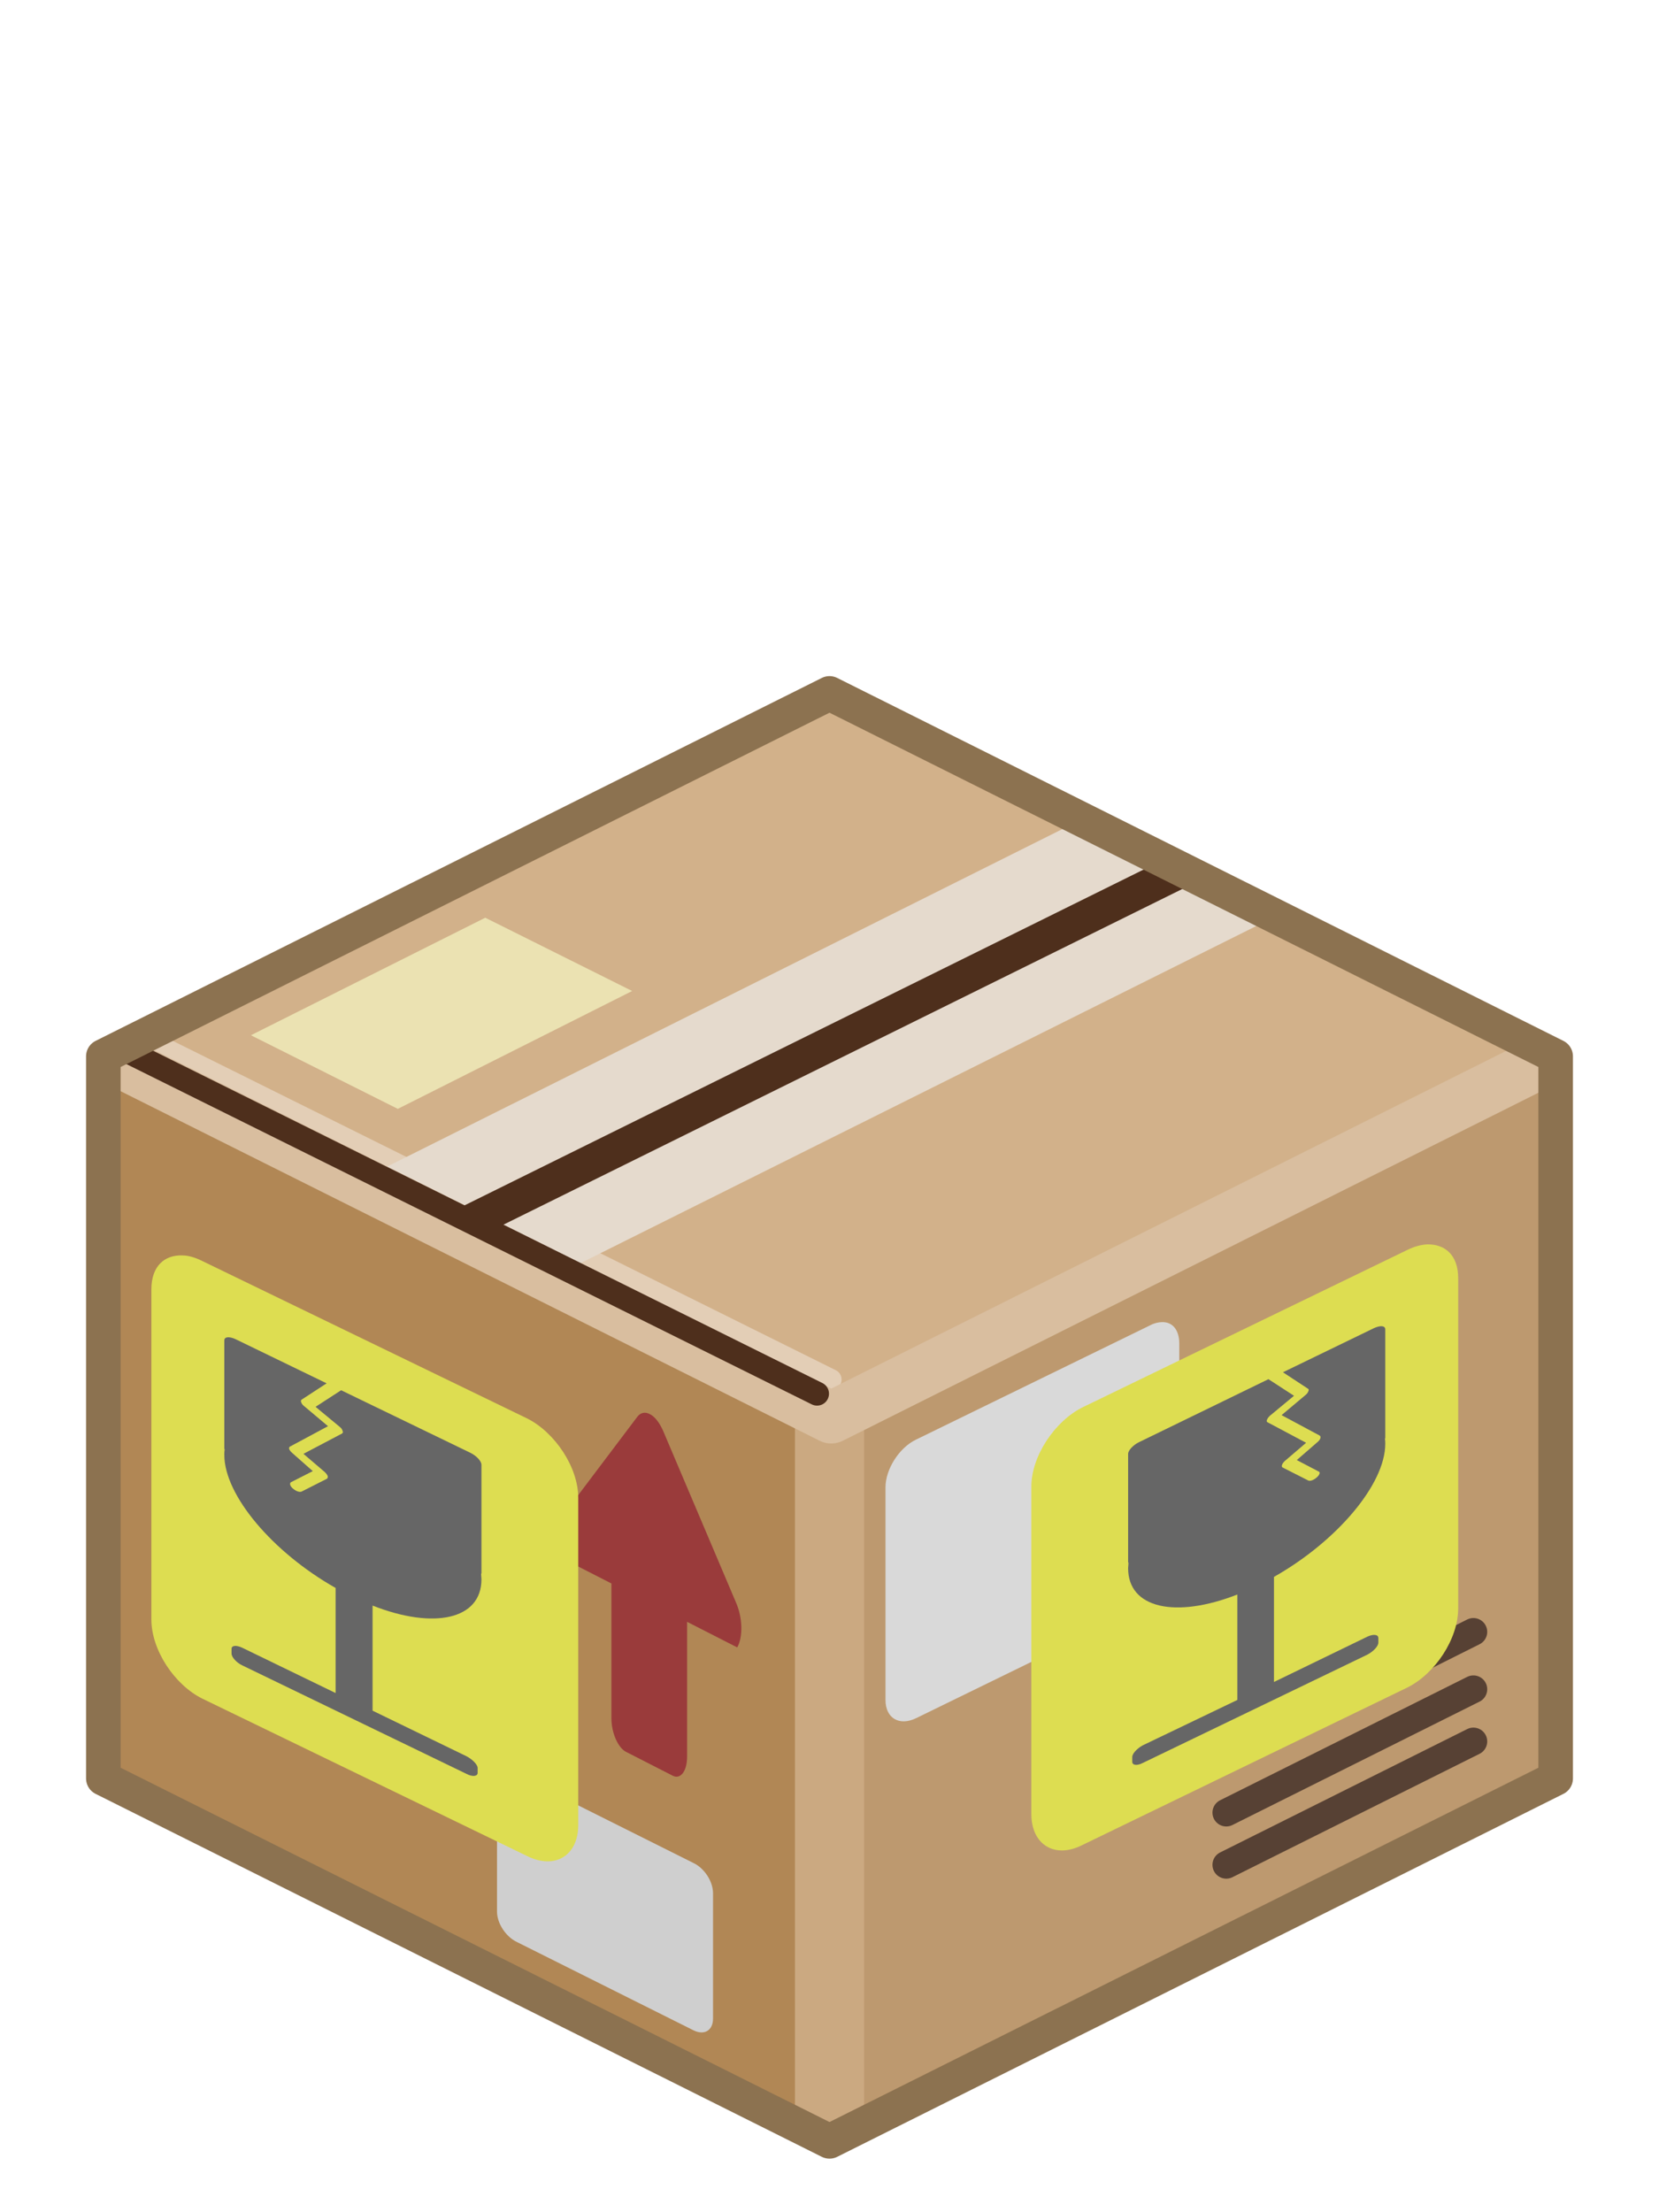
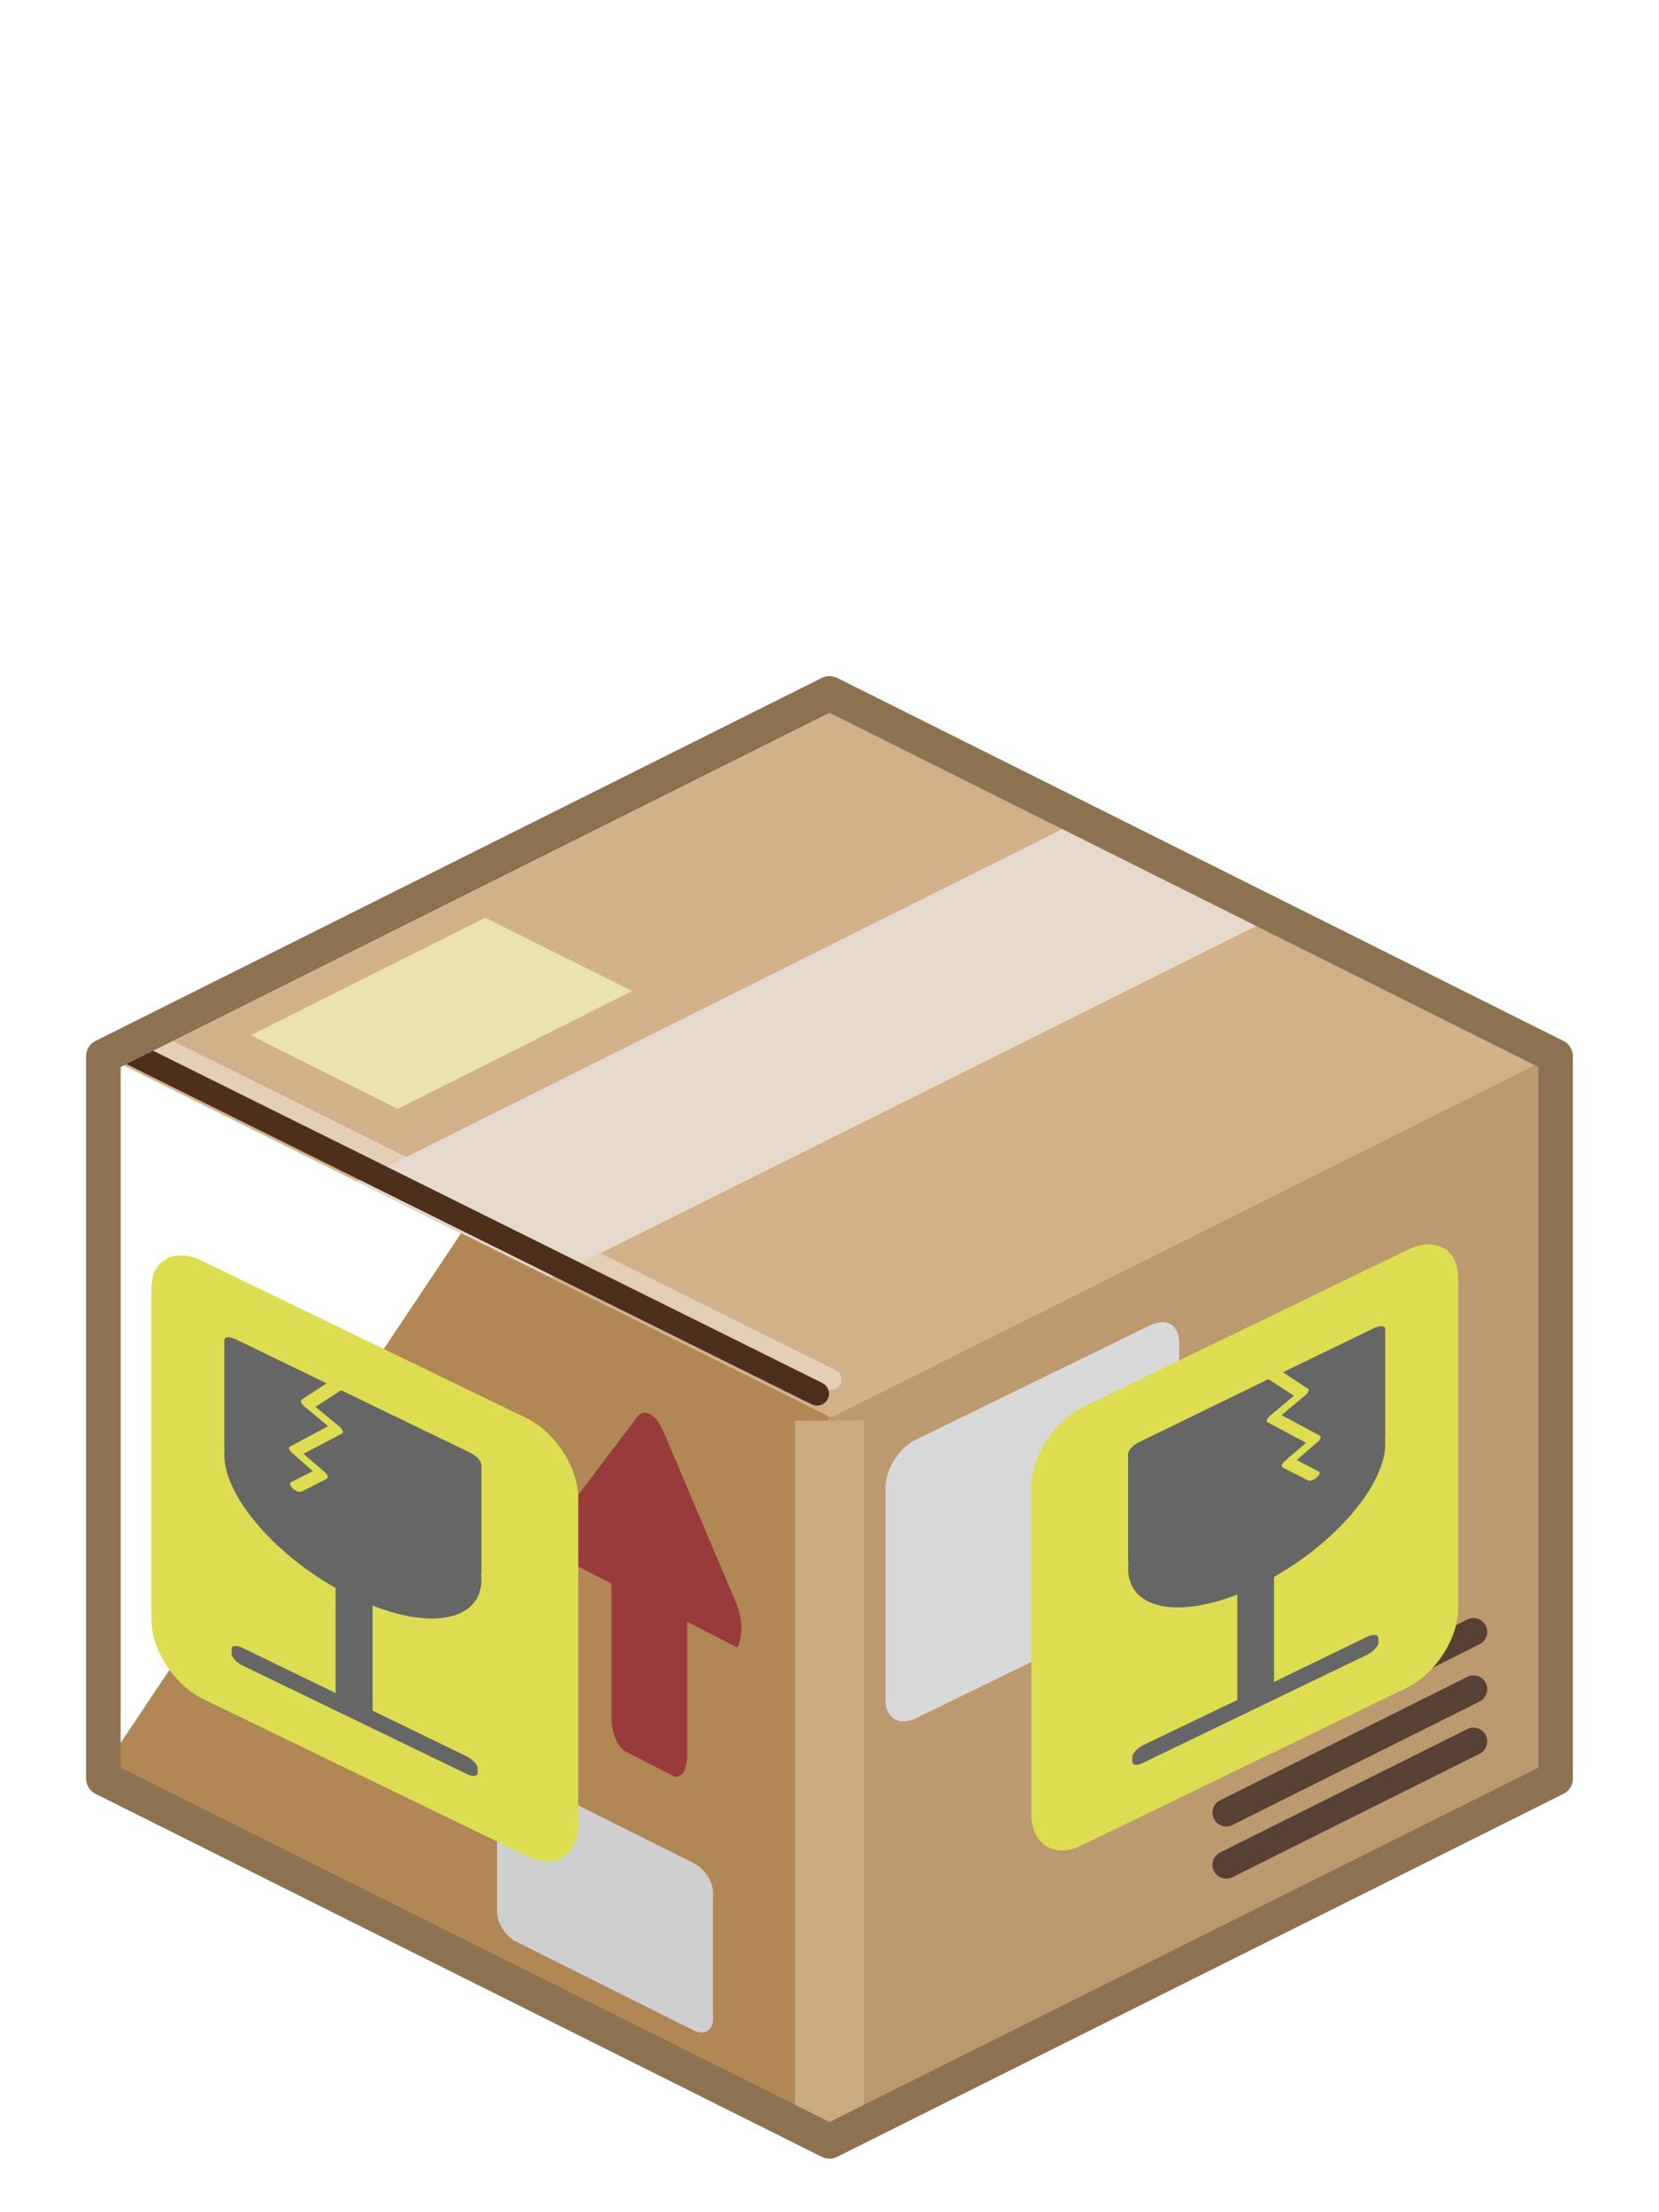
<svg xmlns="http://www.w3.org/2000/svg" version="1.0" width="100%" height="100%" viewBox="0 0 48 64" id="svg2985" style="display:inline">
  <defs id="defs2987" />
-   <path d="M 24.00,19.72 L 2.65,30.47 L 2.71,51.59 L 24.00,62.27 L 24.00,19.72 z" id="p2396" style="fill:#b18755;fill-opacity:1;stroke:none" />
+   <path d="M 24.00,19.72 L 2.71,51.59 L 24.00,62.27 L 24.00,19.72 z" id="p2396" style="fill:#b18755;fill-opacity:1;stroke:none" />
  <path d="M 23.96,19.91 L 23.96,62.29 L 45.39,51.62 L 45.39,30.39 L 23.96,19.91 z" id="p2398" style="fill:#bd996f;fill-opacity:1;stroke:none" />
  <path d="M 24.00,41.10 L 24.00,61.68" id="p2400" style="fill:none;fill-opacity:1;fill-rule:nonzero;stroke:#cba981;stroke-width:2;stroke-linecap:butt;stroke-linejoin:miter;marker:none;stroke-miterlimit:4;stroke-dasharray:none;stroke-dashoffset:0;stroke-opacity:1;visibility:visible;display:inline;overflow:visible;enable-background:accumulate" />
  <path d="M 24.05,41.01 L 45.36,30.34 L 24.05,19.66 L 2.71,30.39 L 24.05,41.01 z" id="p2402" style="fill:#d2b18a;fill-opacity:1;stroke:none" />
  <path d="M 24.05,39.91 L 4.18,30.04" id="p3538" style="fill:none;fill-opacity:1;fill-rule:nonzero;stroke:#e3ceb6;stroke-width:0.60;stroke-linecap:round;stroke-linejoin:round;marker:none;stroke-miterlimit:4;stroke-dasharray:none;stroke-dashoffset:0;stroke-opacity:1;visibility:visible;display:inline;overflow:visible;enable-background:accumulate" />
  <path d="M 31.71,23.5 L 10.34,34.18 L 15.96,36.96 L 37.31,26.31 L 31.71,23.5 z" id="r3529" style="fill:#e5dacd;fill-opacity:1;fill-rule:nonzero;stroke:none;marker:none;visibility:visible;display:inline;overflow:visible;enable-background:accumulate" />
-   <path d="M 44.84,30.61 L 24.05,41.01 L 3.21,30.59" id="p2404" style="fill:none;fill-opacity:1;fill-rule:nonzero;stroke:#d9be9f;stroke-width:1.5;stroke-linecap:butt;stroke-linejoin:round;marker:none;stroke-miterlimit:4;stroke-dasharray:none;stroke-dashoffset:0;stroke-opacity:1;visibility:visible;display:inline;overflow:visible;enable-background:accumulate" />
-   <path d="M 13.60,35.35 L 34.25,25.14" id="p3536" style="fill:none;fill-rule:evenodd;stroke:#4e2f1c;stroke-width:1px;stroke-linecap:butt;stroke-linejoin:miter;stroke-opacity:1" />
  <path d="M 23.64,40.32 L 3.76,30.45" id="p3534" style="fill:none;fill-opacity:1;fill-rule:evenodd;stroke:#4e2f1c;stroke-width:0.69;stroke-linecap:round;stroke-linejoin:miter;marker:none;stroke-miterlimit:4;stroke-dasharray:none;stroke-dashoffset:0;stroke-opacity:1;visibility:visible;display:inline;overflow:visible;enable-background:accumulate" />
  <path d="M 24.00,20.06 L 2.99,30.56 L 2.99,51.45 L 24.00,61.95 L 45.01,51.45 L 45.01,30.56 L 24.00,20.06 z" id="p2406" style="fill:none;fill-opacity:1;fill-rule:nonzero;stroke:#8c7250;stroke-width:1;stroke-linecap:butt;stroke-linejoin:round;marker:none;stroke-miterlimit:4;stroke-dasharray:none;stroke-dashoffset:0;stroke-opacity:1;visibility:visible;display:inline;overflow:visible;enable-background:accumulate" />
  <path d="M 18.80,40.91 C 18.67,40.84 18.53,40.86 18.43,41.00 L 16.31,43.81 C 16.12,44.06 16.11,44.62 16.28,45.09 L 17.69,45.81 L 17.69,49.71 C 17.69,50.13 17.88,50.56 18.11,50.68 L 19.46,51.37 C 19.69,51.49 19.88,51.24 19.88,50.82 L 19.88,46.92 L 21.33,47.66 C 21.50,47.36 21.49,46.80 21.29,46.35 L 19.18,41.38 C 19.07,41.14 18.94,40.98 18.80,40.91 z" id="r3515" style="fill:#9a3b3b;fill-opacity:1;fill-rule:nonzero;stroke:none;marker:none;visibility:visible;display:inline;overflow:visible;enable-background:accumulate" />
  <path d="M 33.62,38.25 C 33.52,38.25 33.39,38.28 33.28,38.34 L 26.5,41.65 C 26.02,41.88 25.62,42.50 25.62,43.03 L 25.62,49.18 C 25.62,49.71 26.02,49.94 26.5,49.71 L 33.28,46.40 C 33.75,46.17 34.12,45.55 34.12,45.03 L 34.12,38.87 C 34.12,38.48 33.93,38.24 33.62,38.25 z" id="r3523" style="fill:#d9d9d9;fill-opacity:1;fill-rule:nonzero;stroke:none;marker:none;visibility:visible;display:inline;overflow:visible;enable-background:accumulate" />
  <path d="M 14.04,26.55 L 7.26,29.95 L 11.51,32.08 L 18.29,28.67 L 14.04,26.55 z" id="p3542" style="fill:#ebe2b2;fill-opacity:1;stroke:none" />
  <path d="M 35.48,53.95 L 42.63,50.38" id="p3547" style="fill:none;fill-rule:evenodd;stroke:#574134;stroke-width:0.80;stroke-linecap:round;stroke-linejoin:miter;stroke-miterlimit:4;stroke-dasharray:none;stroke-opacity:1" />
  <path d="M 35.48,52.44 L 42.63,48.87" id="p3549" style="fill:none;fill-rule:evenodd;stroke:#574134;stroke-width:0.80;stroke-linecap:round;stroke-linejoin:miter;stroke-miterlimit:4;stroke-dasharray:none;stroke-opacity:1" />
  <path d="M 35.48,50.79 L 42.63,47.21" id="p3551" style="fill:none;fill-rule:evenodd;stroke:#574134;stroke-width:0.80;stroke-linecap:round;stroke-linejoin:miter;stroke-miterlimit:4;stroke-dasharray:none;stroke-opacity:1" />
  <path d="M 14.73,51.27 C 14.53,51.27 14.38,51.39 14.38,51.65 L 14.38,55.30 C 14.38,55.65 14.64,56.03 14.95,56.18 L 20.07,58.74 C 20.38,58.89 20.63,58.74 20.63,58.40 L 20.63,54.77 C 20.63,54.43 20.38,54.05 20.07,53.90 L 14.95,51.34 C 14.87,51.30 14.79,51.28 14.73,51.27 z" id="p2578" style="opacity:1;fill:#cfcfcf;fill-opacity:1;fill-rule:nonzero;stroke:none;marker:none;visibility:visible;display:inline;overflow:visible;enable-background:accumulate" />
  <path d="M 5.28,36.32 C 4.76,36.30 4.38,36.63 4.38,37.30 L 4.38,46.85 C 4.38,47.74 5.05,48.74 5.85,49.14 L 15.26,53.70 C 16.05,54.09 16.73,53.69 16.73,52.80 L 16.73,43.33 C 16.73,42.44 16.05,41.44 15.26,41.04 L 5.85,36.48 C 5.65,36.38 5.45,36.32 5.28,36.32 z" id="p3190" style="opacity:1;fill:#dddd51;fill-opacity:1;fill-rule:nonzero;stroke:none;marker:none;visibility:visible;display:inline;overflow:visible;enable-background:accumulate" />
  <path d="M 6.81,38.74 C 6.63,38.66 6.49,38.67 6.49,38.78 L 6.49,41.90 C 6.49,41.92 6.50,41.93 6.50,41.94 C 6.49,41.99 6.49,42.04 6.49,42.09 C 6.49,43.26 7.89,44.91 9.71,45.94 L 9.71,48.98 L 7.01,47.67 C 6.84,47.59 6.70,47.60 6.70,47.70 L 6.70,47.84 C 6.70,47.94 6.84,48.10 7.01,48.18 L 13.50,51.32 C 13.67,51.41 13.82,51.39 13.82,51.29 L 13.82,51.15 C 13.82,51.05 13.67,50.90 13.50,50.81 L 10.78,49.49 L 10.78,46.45 C 12.56,47.15 13.93,46.85 13.93,45.69 C 13.93,45.64 13.92,45.59 13.92,45.54 C 13.92,45.53 13.93,45.52 13.93,45.51 L 13.93,42.38 C 13.93,42.27 13.79,42.12 13.61,42.03 L 9.87,40.22 L 9.13,40.70 L 9.83,41.28 C 9.87,41.31 9.90,41.35 9.91,41.39 C 9.93,41.43 9.92,41.45 9.90,41.47 L 8.78,42.06 L 9.40,42.59 C 9.44,42.63 9.47,42.67 9.48,42.70 C 9.49,42.74 9.48,42.76 9.46,42.78 L 8.73,43.15 C 8.67,43.18 8.56,43.14 8.47,43.06 C 8.39,42.99 8.37,42.91 8.42,42.88 L 9.05,42.56 L 8.45,42.03 C 8.36,41.95 8.34,41.88 8.39,41.85 L 9.49,41.26 L 8.80,40.68 C 8.76,40.65 8.73,40.61 8.72,40.58 C 8.70,40.54 8.70,40.51 8.73,40.49 L 9.45,40.02 L 6.81,38.74 z" id="p3210" style="opacity:1;fill:#666666;fill-opacity:1;fill-rule:nonzero;stroke:none;marker:none;visibility:visible;display:inline;overflow:visible;enable-background:accumulate" />
  <path d="M 41.29,36.00 C 41.81,35.99 42.19,36.31 42.19,36.98 L 42.19,46.53 C 42.19,47.42 41.52,48.42 40.72,48.82 L 31.31,53.38 C 30.52,53.78 29.84,53.37 29.84,52.48 L 29.84,43.01 C 29.84,42.12 30.52,41.12 31.31,40.72 L 40.72,36.16 C 40.92,36.06 41.12,36.01 41.29,36.00 z" id="p3212" style="opacity:1;fill:#dddd51;fill-opacity:1;fill-rule:nonzero;stroke:none;marker:none;visibility:visible;display:inline;overflow:visible;enable-background:accumulate" />
  <path d="M 39.76,38.42 C 39.94,38.34 40.08,38.35 40.08,38.46 L 40.08,41.59 C 40.08,41.60 40.08,41.61 40.07,41.63 C 40.08,41.67 40.08,41.72 40.08,41.77 C 40.08,42.94 38.68,44.59 36.86,45.62 L 36.86,48.66 L 39.56,47.35 C 39.73,47.27 39.88,47.28 39.88,47.39 L 39.88,47.52 C 39.88,47.63 39.73,47.78 39.56,47.87 L 33.07,51.00 C 32.90,51.09 32.76,51.07 32.76,50.97 L 32.76,50.83 C 32.76,50.73 32.90,50.58 33.07,50.49 L 35.80,49.18 L 35.80,46.13 C 34.01,46.83 32.64,46.53 32.64,45.37 C 32.64,45.32 32.65,45.27 32.65,45.22 C 32.65,45.21 32.64,45.20 32.64,45.19 L 32.64,42.06 C 32.64,41.96 32.79,41.80 32.96,41.72 L 36.70,39.90 L 37.44,40.38 L 36.74,40.96 C 36.70,41.00 36.67,41.04 36.66,41.07 C 36.64,41.11 36.65,41.14 36.68,41.15 L 37.79,41.74 L 37.17,42.27 C 37.13,42.31 37.10,42.35 37.09,42.39 C 37.08,42.42 37.09,42.45 37.12,42.46 L 37.85,42.83 C 37.90,42.86 38.01,42.82 38.10,42.74 C 38.18,42.67 38.21,42.59 38.15,42.57 L 37.52,42.24 L 38.13,41.71 C 38.21,41.64 38.23,41.56 38.18,41.53 L 37.08,40.94 L 37.77,40.36 C 37.81,40.33 37.84,40.29 37.85,40.26 C 37.87,40.22 37.87,40.19 37.85,40.18 L 37.12,39.70 L 39.76,38.42 z" id="p3214" style="opacity:1;fill:#666666;fill-opacity:1;fill-rule:nonzero;stroke:none;marker:none;visibility:visible;display:inline;overflow:visible;enable-background:accumulate" />
</svg>